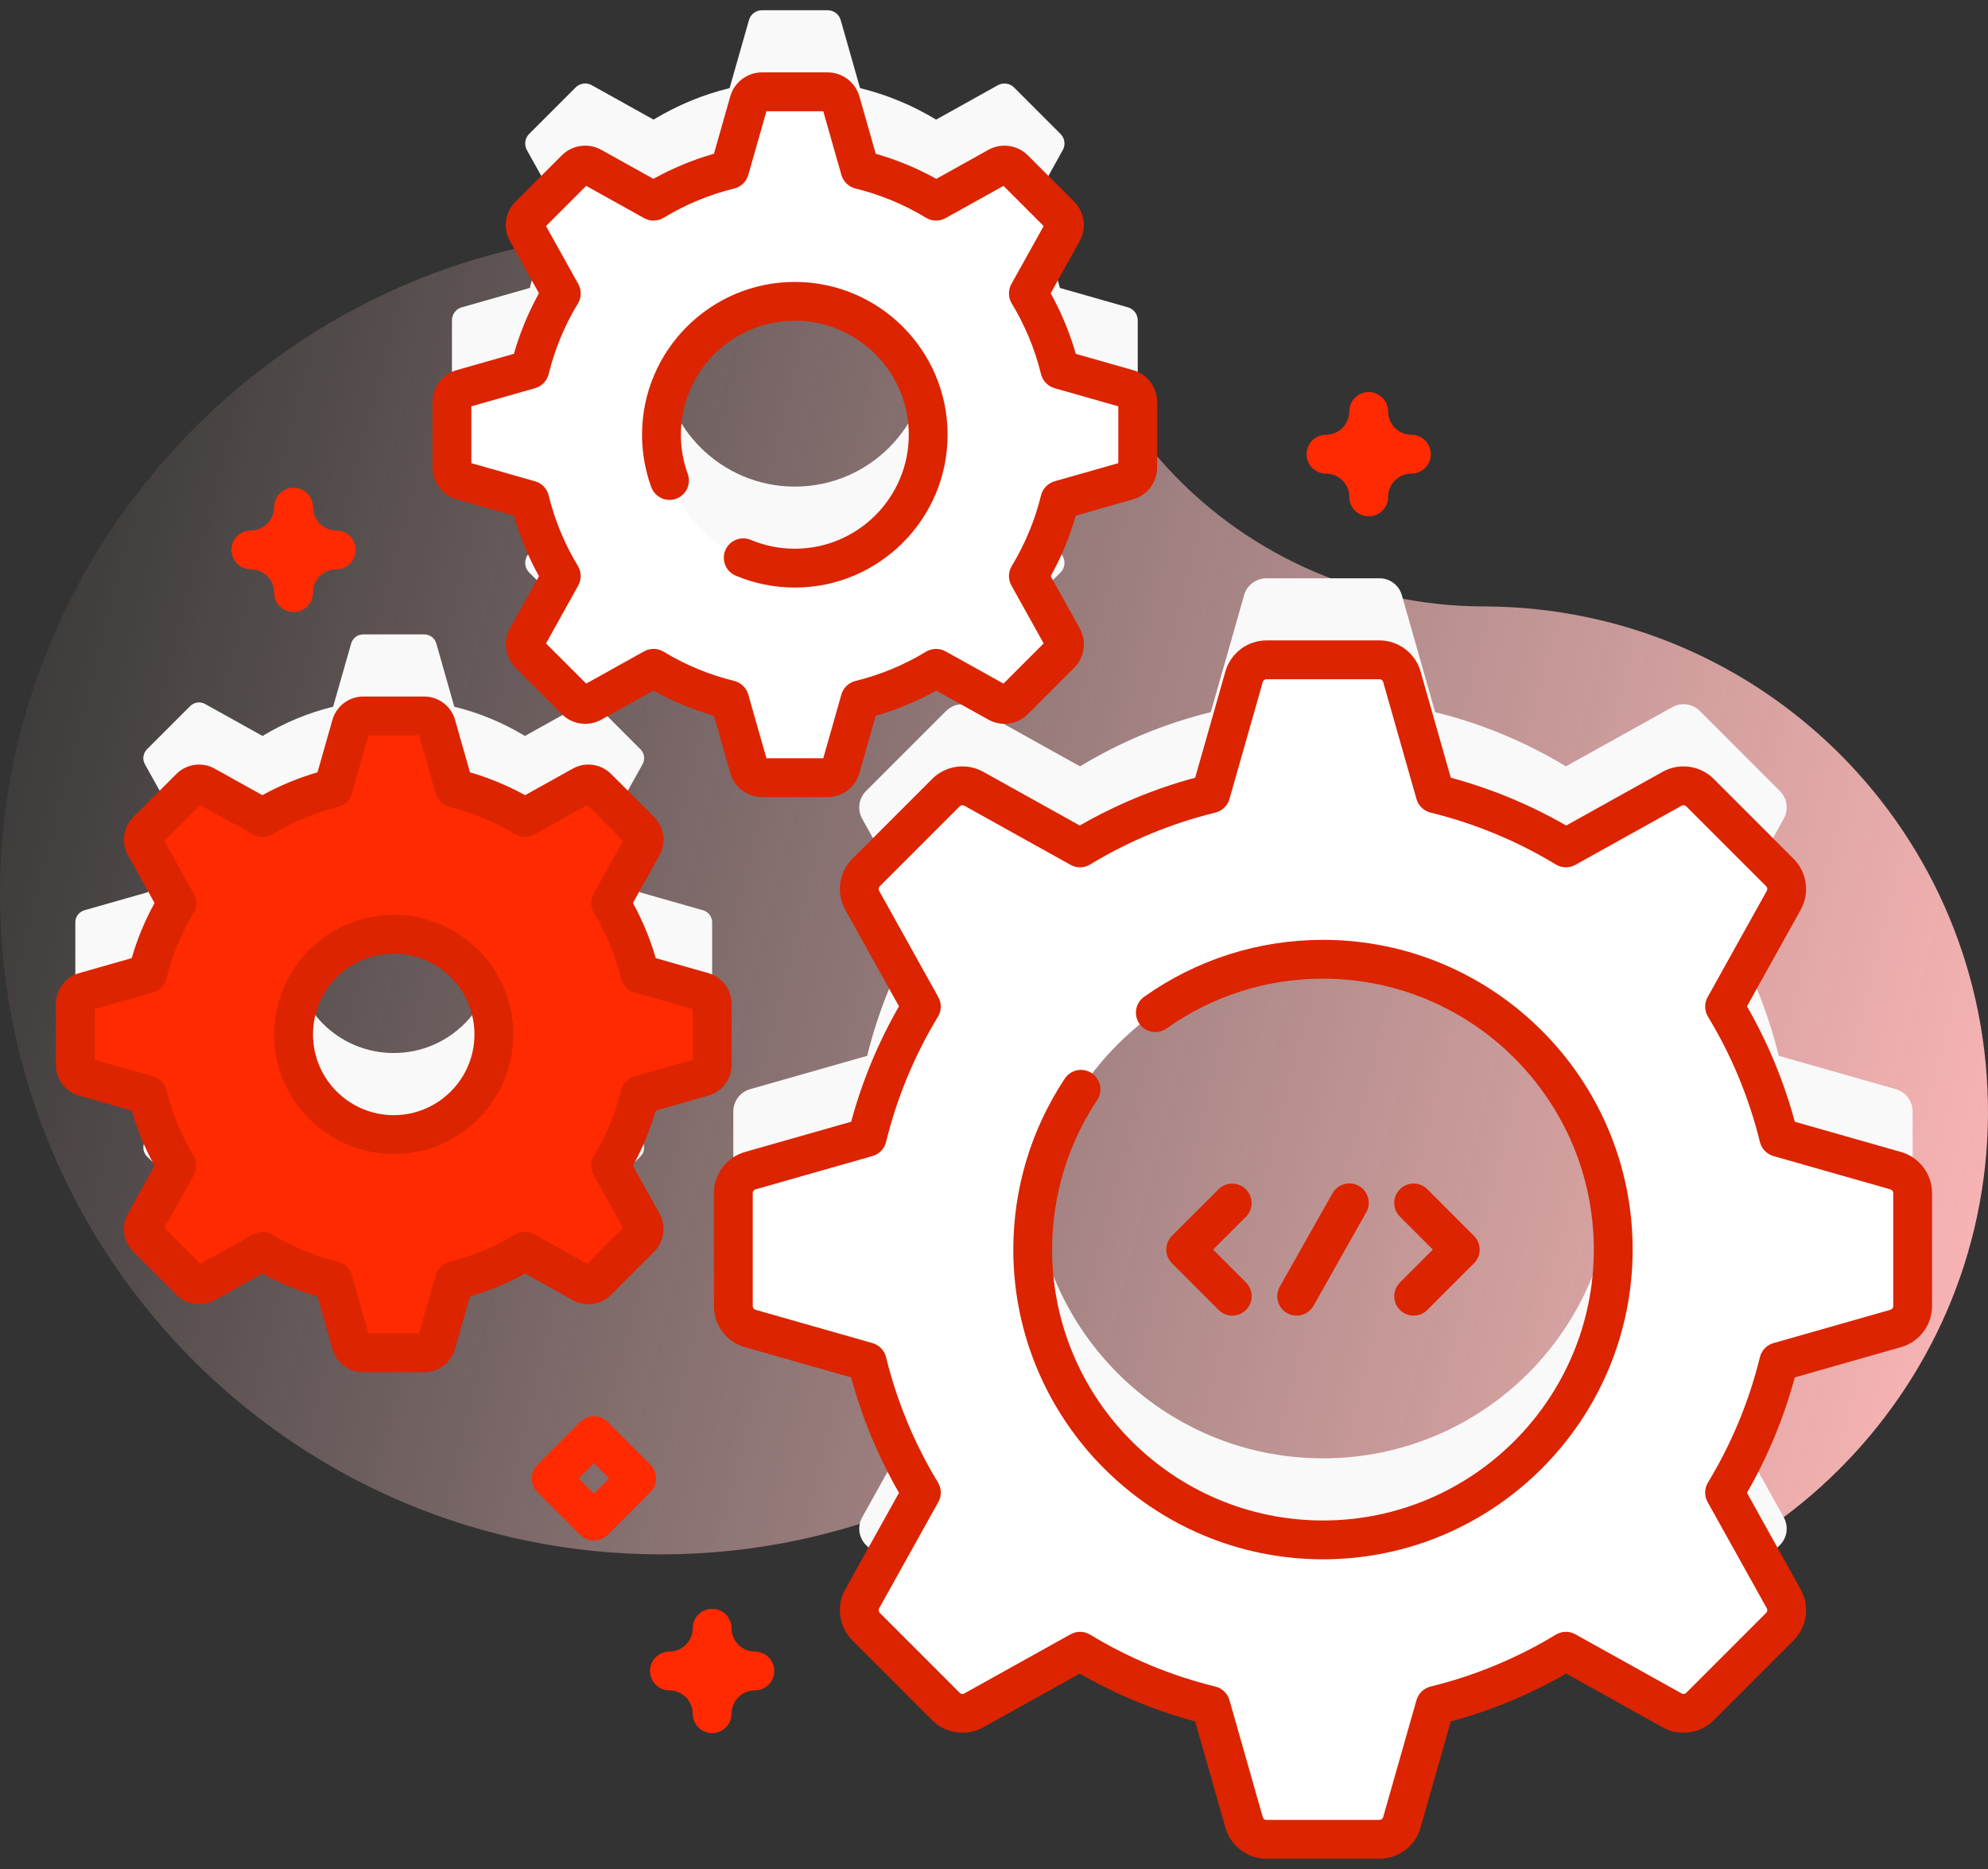
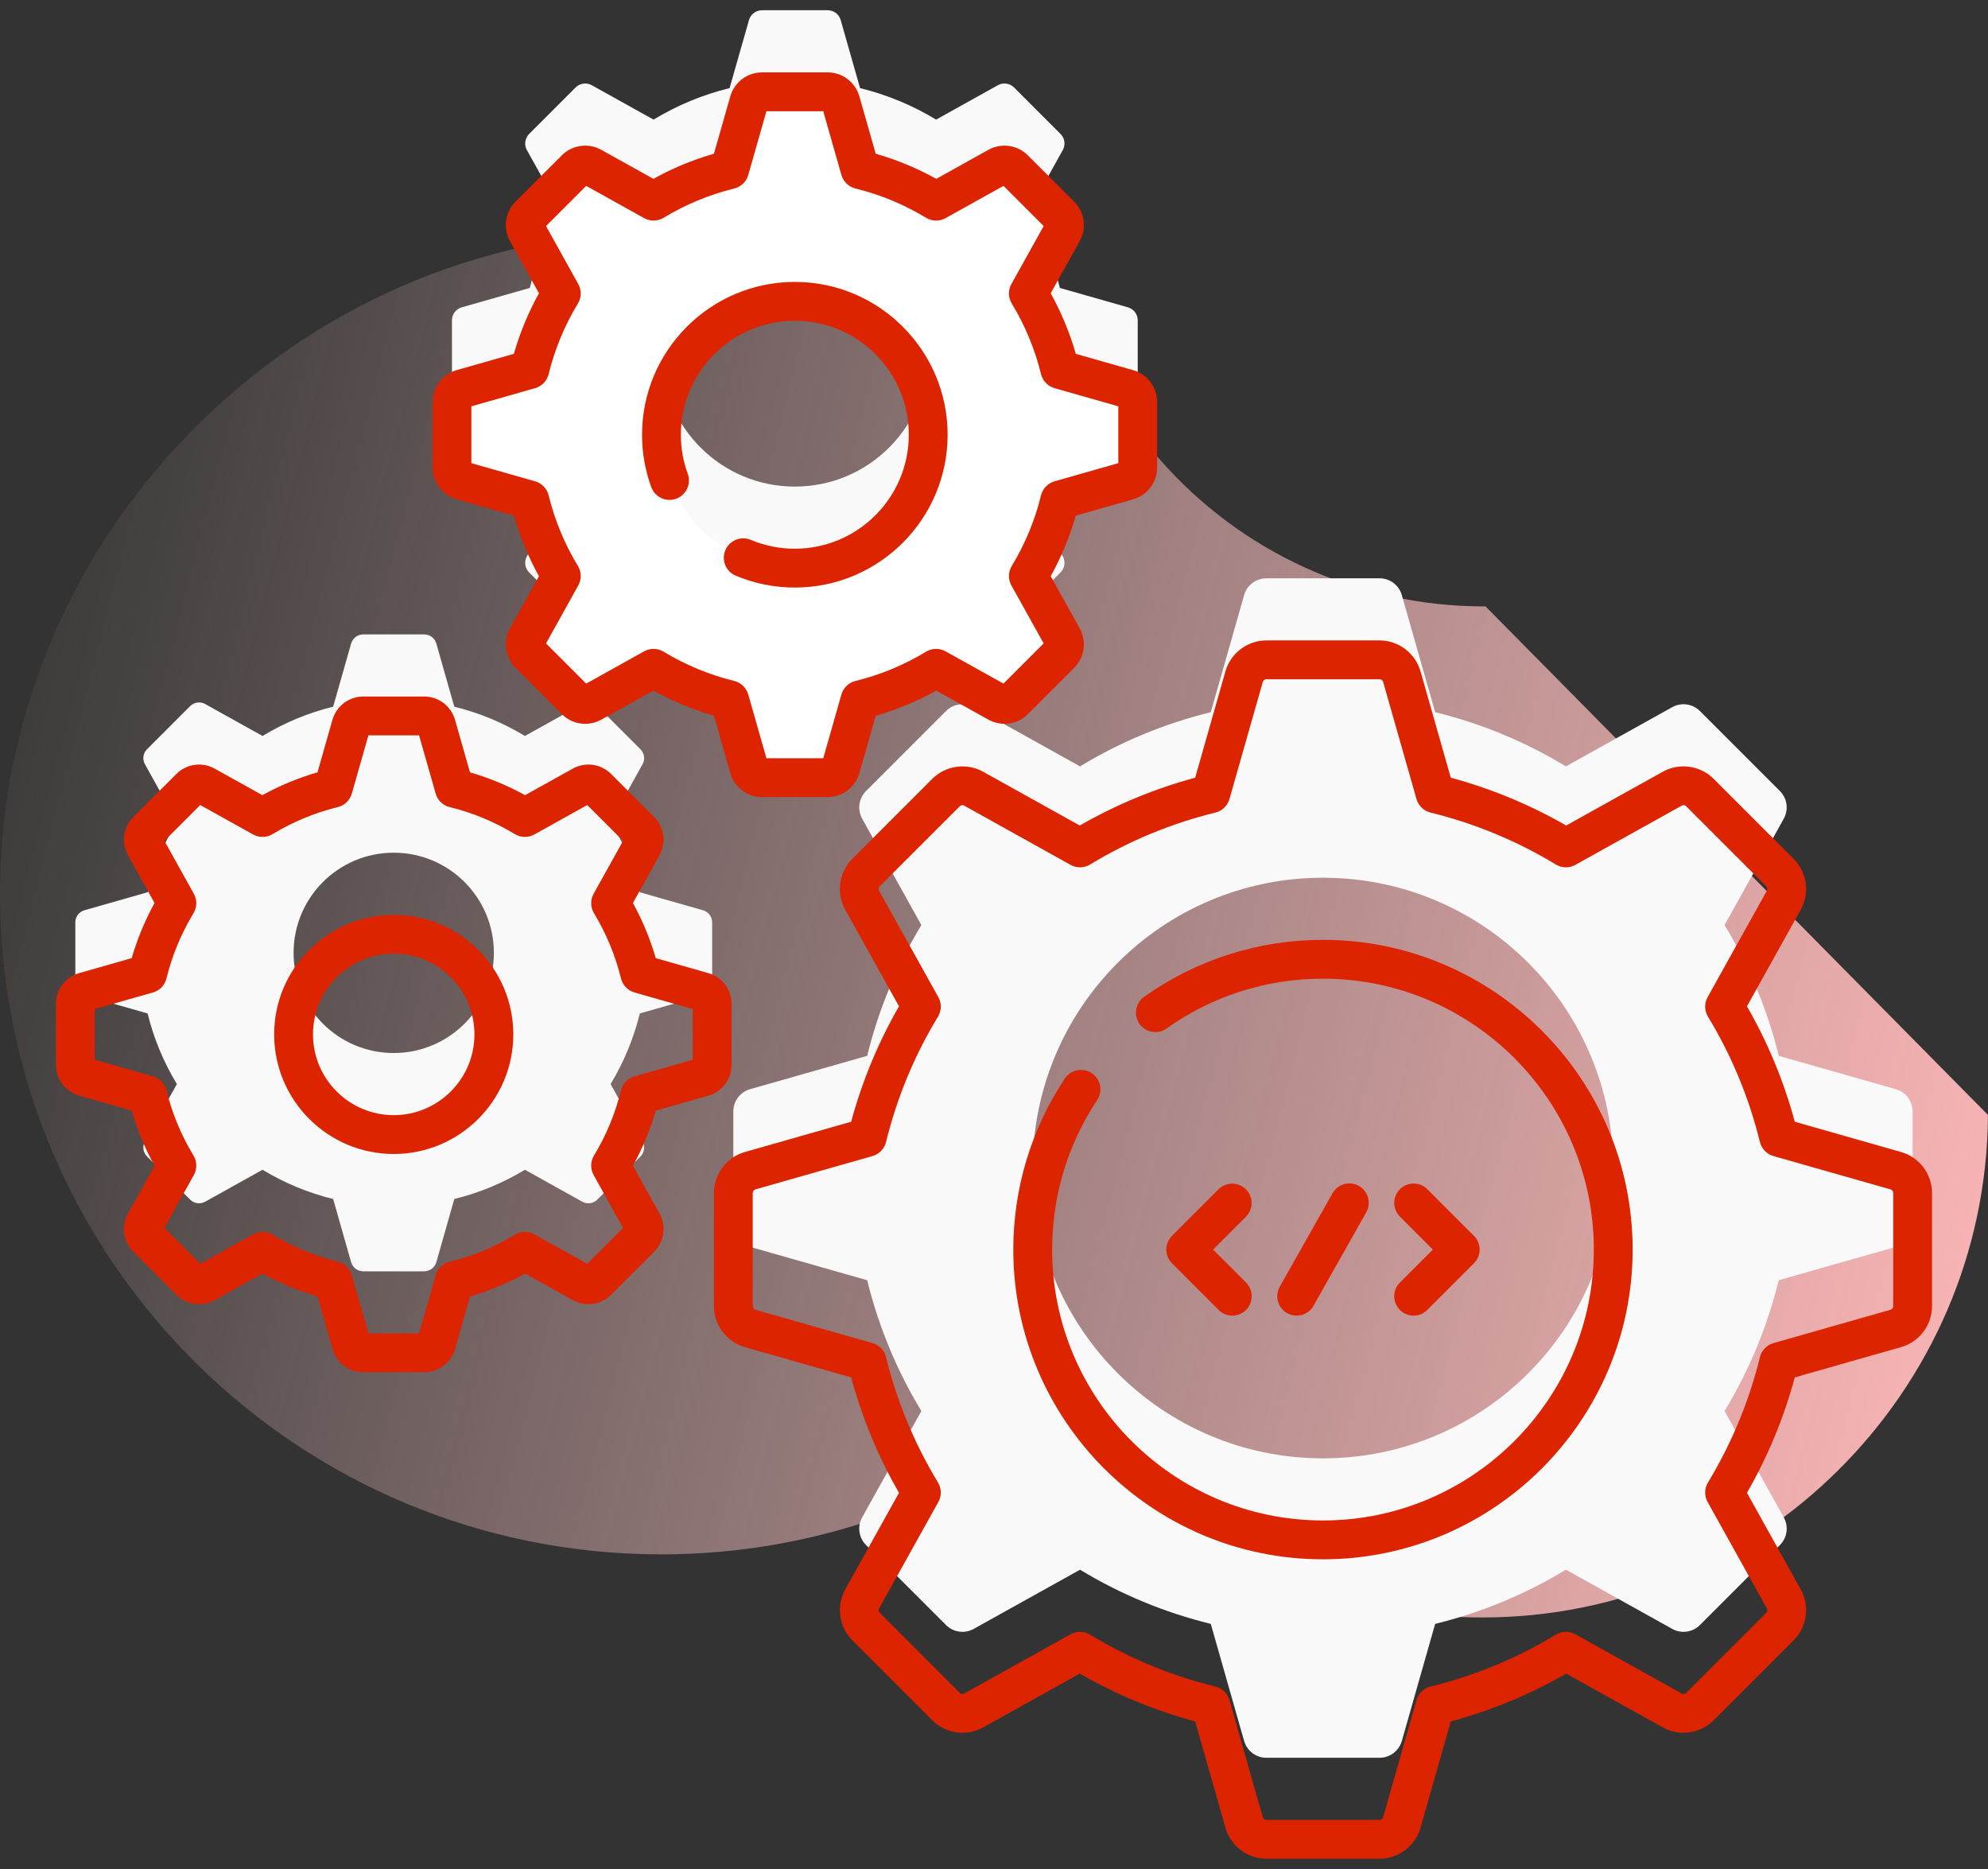
<svg xmlns="http://www.w3.org/2000/svg" width="100" height="94" viewBox="0 0 100 94" fill="none">
  <rect x="0" y="0" width="100" height="94" fill="#333333" stroke="none" />
-   <path d="M74.726 30.5L74.613 30.499C68.356 30.489 62.428 27.795 58.316 23.08C52.19 16.056 43.16 11.63 33.097 11.675C14.833 11.756 -0.235 27.101 0.001 45.363C0.236 63.525 15.031 78.175 33.248 78.175C38.393 78.175 43.265 77.006 47.613 74.919C51.362 73.119 55.829 73.594 59.13 76.122C63.4 79.392 68.737 81.339 74.53 81.349C88.472 81.372 99.917 70.017 99.998 56.075C100.079 42.004 88.778 30.582 74.726 30.5Z" fill="url(#paint0_linear_883_2690)" />
+   <path d="M74.726 30.5L74.613 30.499C68.356 30.489 62.428 27.795 58.316 23.08C52.19 16.056 43.16 11.63 33.097 11.675C14.833 11.756 -0.235 27.101 0.001 45.363C0.236 63.525 15.031 78.175 33.248 78.175C38.393 78.175 43.265 77.006 47.613 74.919C51.362 73.119 55.829 73.594 59.13 76.122C63.4 79.392 68.737 81.339 74.53 81.349C88.472 81.372 99.917 70.017 99.998 56.075Z" fill="url(#paint0_linear_883_2690)" />
  <path d="M95.361 54.779L89.475 53.102C88.906 50.784 87.987 48.566 86.749 46.525L89.727 41.176C89.85 40.954 89.898 40.698 89.863 40.447C89.828 40.196 89.712 39.963 89.533 39.784L85.509 35.761C85.33 35.581 85.097 35.466 84.846 35.43C84.595 35.395 84.339 35.443 84.118 35.566L78.768 38.544C76.727 37.306 74.509 36.387 72.191 35.818L70.515 29.932C70.445 29.688 70.298 29.473 70.096 29.32C69.893 29.167 69.646 29.084 69.392 29.085H63.703C63.45 29.084 63.203 29.167 63 29.32C62.797 29.473 62.65 29.688 62.581 29.932L60.905 35.818C58.586 36.387 56.368 37.306 54.328 38.544L48.978 35.566C48.756 35.443 48.501 35.395 48.249 35.43C47.998 35.466 47.766 35.581 47.586 35.761L43.563 39.784C43.384 39.963 43.268 40.196 43.233 40.447C43.198 40.698 43.245 40.954 43.368 41.176L46.346 46.525C45.108 48.566 44.189 50.784 43.621 53.102L37.734 54.779C37.49 54.848 37.275 54.995 37.122 55.198C36.969 55.4 36.887 55.647 36.887 55.901V61.59C36.887 61.844 36.969 62.091 37.122 62.293C37.275 62.496 37.49 62.643 37.734 62.712L43.621 64.388C44.189 66.707 45.108 68.925 46.346 70.966L43.368 76.315C43.245 76.537 43.198 76.793 43.233 77.044C43.268 77.295 43.384 77.528 43.563 77.707L47.586 81.73C47.766 81.909 47.998 82.025 48.249 82.06C48.501 82.096 48.756 82.048 48.978 81.925L54.328 78.947C56.368 80.185 58.586 81.104 60.905 81.672L62.581 87.559C62.65 87.803 62.797 88.018 63 88.171C63.203 88.324 63.45 88.406 63.703 88.406H69.392C69.646 88.406 69.893 88.324 70.096 88.171C70.298 88.018 70.445 87.803 70.515 87.559L72.191 81.672C74.509 81.104 76.727 80.185 78.768 78.947L84.118 81.925C84.339 82.048 84.595 82.096 84.846 82.06C85.097 82.025 85.33 81.909 85.509 81.73L89.533 77.707C89.712 77.528 89.828 77.295 89.863 77.044C89.898 76.793 89.85 76.537 89.727 76.315L86.749 70.966C87.987 68.925 88.906 66.707 89.475 64.388L95.361 62.712C95.605 62.643 95.82 62.496 95.973 62.293C96.126 62.091 96.209 61.844 96.209 61.59V55.901C96.209 55.647 96.126 55.4 95.973 55.198C95.82 54.995 95.605 54.848 95.361 54.779ZM66.548 73.346C58.485 73.346 51.947 66.809 51.947 58.745C51.947 50.682 58.484 44.145 66.548 44.145C74.611 44.145 81.148 50.682 81.148 58.745C81.148 66.809 74.611 73.346 66.548 73.346ZM35.364 45.781L32.185 44.876C31.878 43.624 31.382 42.427 30.714 41.325L32.322 38.436C32.388 38.316 32.414 38.178 32.395 38.043C32.376 37.907 32.313 37.781 32.217 37.684L30.044 35.512C29.947 35.415 29.822 35.353 29.686 35.334C29.55 35.315 29.413 35.34 29.293 35.407L26.404 37.015C25.302 36.347 24.104 35.85 22.852 35.543L21.948 32.365C21.91 32.233 21.831 32.117 21.721 32.034C21.612 31.952 21.478 31.907 21.341 31.907H18.269C18.132 31.907 17.999 31.952 17.89 32.034C17.78 32.117 17.701 32.233 17.663 32.365L16.758 35.543C15.506 35.85 14.309 36.347 13.206 37.015L10.318 35.407C10.198 35.34 10.06 35.315 9.924 35.334C9.789 35.353 9.663 35.415 9.566 35.512L7.394 37.684C7.297 37.781 7.235 37.907 7.216 38.043C7.197 38.178 7.222 38.316 7.289 38.436L8.897 41.325C8.228 42.427 7.732 43.624 7.425 44.876L4.246 45.781C4.115 45.819 3.999 45.898 3.916 46.008C3.834 46.117 3.789 46.25 3.789 46.388V49.459C3.789 49.741 3.976 49.988 4.246 50.065L7.425 50.971C7.732 52.222 8.228 53.42 8.897 54.522L7.289 57.411C7.222 57.531 7.197 57.669 7.216 57.804C7.235 57.94 7.297 58.065 7.394 58.162L9.566 60.335C9.663 60.431 9.789 60.494 9.924 60.513C10.06 60.532 10.198 60.506 10.318 60.44L13.206 58.832C14.309 59.5 15.506 59.996 16.758 60.303L17.663 63.482C17.701 63.614 17.78 63.73 17.89 63.812C17.999 63.895 18.132 63.94 18.269 63.94H21.341C21.478 63.94 21.612 63.895 21.721 63.812C21.83 63.73 21.91 63.614 21.948 63.482L22.852 60.303C24.104 59.996 25.302 59.5 26.404 58.832L29.293 60.44C29.413 60.506 29.55 60.532 29.686 60.513C29.822 60.494 29.947 60.431 30.044 60.335L32.217 58.162C32.313 58.065 32.376 57.94 32.395 57.804C32.414 57.669 32.388 57.531 32.322 57.411L30.714 54.522C31.382 53.42 31.878 52.222 32.185 50.971L35.364 50.065C35.496 50.028 35.612 49.949 35.694 49.839C35.777 49.73 35.822 49.596 35.822 49.459V46.388C35.822 46.25 35.777 46.117 35.694 46.008C35.612 45.898 35.496 45.819 35.364 45.781ZM19.805 52.961C17.023 52.961 14.768 50.706 14.768 47.923C14.768 45.141 17.023 42.886 19.805 42.886C22.587 42.886 24.843 45.141 24.843 47.923C24.843 50.705 22.587 52.961 19.805 52.961ZM56.737 15.457L53.314 14.482C52.983 13.134 52.449 11.844 51.729 10.657L53.461 7.546C53.532 7.418 53.56 7.269 53.539 7.123C53.519 6.977 53.451 6.841 53.347 6.737L51.008 4.398C50.903 4.294 50.768 4.226 50.622 4.206C50.476 4.185 50.327 4.213 50.198 4.284L47.088 6.016C45.901 5.296 44.611 4.762 43.263 4.431L42.288 1.008C42.248 0.866 42.162 0.741 42.044 0.652C41.927 0.564 41.783 0.516 41.636 0.516H38.328C38.18 0.516 38.036 0.564 37.919 0.652C37.801 0.741 37.715 0.866 37.675 1.008L36.7 4.431C35.352 4.762 34.062 5.296 32.875 6.016L29.765 4.284C29.636 4.213 29.487 4.185 29.341 4.206C29.195 4.226 29.06 4.293 28.955 4.398L26.616 6.737C26.512 6.842 26.445 6.977 26.424 7.123C26.404 7.269 26.431 7.418 26.503 7.547L28.235 10.657C27.515 11.844 26.98 13.134 26.65 14.482L23.227 15.457C23.085 15.497 22.96 15.583 22.871 15.701C22.782 15.818 22.734 15.962 22.734 16.11V19.418C22.734 19.565 22.782 19.709 22.871 19.826C22.96 19.944 23.085 20.03 23.227 20.07L26.65 21.045C26.98 22.393 27.515 23.683 28.235 24.87L26.503 27.98C26.431 28.109 26.404 28.258 26.424 28.404C26.445 28.55 26.512 28.686 26.616 28.79L28.956 31.129C29.06 31.233 29.195 31.301 29.341 31.321C29.487 31.342 29.636 31.314 29.765 31.243L32.876 29.511C34.062 30.231 35.352 30.765 36.7 31.096L37.675 34.519C37.715 34.661 37.801 34.786 37.919 34.874C38.037 34.963 38.18 35.011 38.328 35.011H41.636C41.783 35.011 41.927 34.963 42.045 34.874C42.163 34.786 42.248 34.661 42.288 34.519L43.263 31.096C44.611 30.765 45.901 30.231 47.088 29.511L50.199 31.243C50.328 31.314 50.476 31.342 50.622 31.321C50.768 31.301 50.904 31.233 51.008 31.129L53.347 28.79C53.452 28.686 53.519 28.55 53.539 28.404C53.56 28.258 53.532 28.109 53.461 27.98L51.729 24.87C52.449 23.683 52.983 22.393 53.314 21.045L56.737 20.07C56.879 20.03 57.004 19.944 57.093 19.826C57.181 19.709 57.23 19.565 57.23 19.418V16.109C57.23 15.962 57.181 15.818 57.093 15.7C57.004 15.583 56.879 15.497 56.737 15.457ZM39.982 24.473C36.277 24.473 33.273 21.469 33.273 17.764C33.273 14.058 36.277 11.054 39.982 11.054C43.687 11.054 46.691 14.058 46.691 17.764C46.691 21.469 43.687 24.473 39.982 24.473Z" fill="#F9F9F9" />
-   <path d="M95.361 58.88L89.475 57.204C88.906 54.886 87.987 52.668 86.749 50.627L89.727 45.278C89.85 45.056 89.898 44.8 89.862 44.549C89.827 44.298 89.712 44.065 89.532 43.886L85.509 39.862C85.33 39.683 85.097 39.568 84.846 39.532C84.595 39.497 84.339 39.545 84.117 39.668L78.768 42.646C76.727 41.408 74.509 40.489 72.191 39.92L70.514 34.034C70.445 33.79 70.298 33.575 70.095 33.422C69.893 33.269 69.646 33.186 69.392 33.187H63.703C63.449 33.186 63.202 33.269 63 33.422C62.797 33.575 62.65 33.79 62.581 34.034L60.904 39.92C58.586 40.489 56.368 41.408 54.327 42.646L48.978 39.668C48.756 39.545 48.5 39.497 48.249 39.532C47.998 39.568 47.765 39.683 47.586 39.862L43.563 43.886C43.384 44.065 43.268 44.298 43.233 44.549C43.197 44.8 43.245 45.056 43.368 45.278L46.346 50.627C45.108 52.668 44.189 54.886 43.62 57.204L37.734 58.88C37.49 58.95 37.275 59.097 37.122 59.3C36.969 59.502 36.887 59.749 36.887 60.003V65.692C36.887 65.946 36.969 66.192 37.122 66.395C37.275 66.598 37.49 66.745 37.734 66.814L43.62 68.49C44.189 70.809 45.108 73.027 46.346 75.068L43.368 80.417C43.245 80.639 43.197 80.895 43.233 81.146C43.268 81.397 43.384 81.63 43.563 81.809L47.586 85.832C47.765 86.011 47.998 86.127 48.249 86.162C48.5 86.198 48.756 86.15 48.978 86.027L54.327 83.049C56.368 84.287 58.586 85.206 60.904 85.774L62.581 91.661C62.65 91.905 62.797 92.12 63 92.273C63.202 92.426 63.449 92.508 63.703 92.508H69.392C69.646 92.508 69.893 92.426 70.095 92.273C70.298 92.12 70.445 91.905 70.514 91.661L72.191 85.774C74.509 85.206 76.727 84.287 78.768 83.049L84.117 86.027C84.339 86.15 84.595 86.198 84.846 86.162C85.097 86.127 85.33 86.011 85.509 85.832L89.532 81.809C89.712 81.63 89.827 81.397 89.862 81.146C89.898 80.895 89.85 80.639 89.727 80.417L86.749 75.068C87.987 73.027 88.906 70.809 89.475 68.49L95.361 66.814C95.605 66.745 95.82 66.598 95.973 66.395C96.126 66.192 96.209 65.946 96.208 65.692V60.003C96.209 59.749 96.126 59.502 95.973 59.3C95.82 59.097 95.605 58.95 95.361 58.88ZM66.547 77.448C58.484 77.448 51.947 70.91 51.947 62.847C51.947 54.784 58.484 48.246 66.547 48.246C74.611 48.246 81.148 54.784 81.148 62.847C81.148 70.91 74.611 77.448 66.547 77.448Z" fill="white" />
-   <path d="M35.364 49.883L32.185 48.978C31.878 47.726 31.382 46.528 30.714 45.426L32.322 42.538C32.388 42.418 32.414 42.28 32.395 42.144C32.376 42.009 32.313 41.883 32.217 41.786L30.044 39.614C29.947 39.517 29.822 39.454 29.686 39.435C29.55 39.416 29.413 39.442 29.293 39.508L26.404 41.117C25.302 40.448 24.104 39.952 22.852 39.645L21.948 36.466C21.91 36.334 21.831 36.218 21.721 36.136C21.612 36.053 21.478 36.009 21.341 36.009H18.269C18.132 36.009 17.999 36.053 17.89 36.136C17.78 36.218 17.701 36.334 17.663 36.466L16.758 39.645C15.506 39.952 14.309 40.448 13.206 41.117L10.318 39.508C10.198 39.442 10.06 39.416 9.924 39.435C9.789 39.454 9.663 39.517 9.566 39.614L7.394 41.786C7.297 41.883 7.235 42.009 7.216 42.144C7.197 42.28 7.222 42.418 7.289 42.538L8.897 45.426C8.228 46.528 7.732 47.726 7.425 48.978L4.246 49.883C4.115 49.92 3.999 50 3.916 50.109C3.834 50.218 3.789 50.352 3.789 50.489V53.561C3.789 53.842 3.976 54.09 4.246 54.167L7.425 55.072C7.732 56.324 8.228 57.521 8.897 58.623L7.289 61.512C7.222 61.632 7.197 61.77 7.216 61.906C7.235 62.041 7.297 62.167 7.394 62.264L9.566 64.436C9.663 64.533 9.789 64.595 9.924 64.614C10.06 64.633 10.198 64.608 10.318 64.541L13.206 62.933C14.309 63.602 15.506 64.098 16.758 64.405L17.663 67.583C17.701 67.715 17.78 67.831 17.89 67.914C17.999 67.996 18.132 68.041 18.269 68.041H21.341C21.478 68.041 21.612 67.996 21.721 67.914C21.83 67.831 21.91 67.715 21.948 67.583L22.852 64.405C24.104 64.098 25.302 63.602 26.404 62.933L29.293 64.541C29.413 64.608 29.55 64.633 29.686 64.614C29.822 64.595 29.947 64.533 30.044 64.436L32.217 62.264C32.313 62.167 32.376 62.041 32.395 61.906C32.414 61.77 32.388 61.632 32.322 61.512L30.714 58.623C31.382 57.521 31.878 56.324 32.185 55.072L35.364 54.167C35.496 54.129 35.612 54.05 35.694 53.941C35.777 53.831 35.822 53.698 35.822 53.561V50.489C35.822 50.352 35.777 50.218 35.694 50.109C35.612 50 35.496 49.92 35.364 49.883ZM19.805 57.063C17.023 57.063 14.768 54.807 14.768 52.025C14.768 49.243 17.023 46.987 19.805 46.987C22.587 46.987 24.843 49.243 24.843 52.025C24.843 54.807 22.587 57.063 19.805 57.063Z" fill="#FF2A00" />
  <path d="M56.735 19.558L53.312 18.583C52.981 17.235 52.447 15.946 51.727 14.759L53.459 11.648C53.531 11.519 53.558 11.37 53.538 11.224C53.517 11.078 53.45 10.943 53.346 10.839L51.006 8.499C50.902 8.395 50.767 8.328 50.62 8.307C50.474 8.287 50.326 8.314 50.197 8.386L47.086 10.118C45.899 9.398 44.61 8.863 43.261 8.533L42.287 5.11C42.246 4.968 42.161 4.843 42.043 4.754C41.925 4.665 41.782 4.617 41.634 4.617H38.326C38.178 4.617 38.035 4.665 37.917 4.754C37.799 4.843 37.714 4.968 37.673 5.11L36.698 8.533C35.35 8.863 34.061 9.398 32.874 10.118L29.763 8.386C29.634 8.314 29.485 8.287 29.34 8.307C29.194 8.328 29.058 8.395 28.954 8.499L26.614 10.839C26.51 10.943 26.443 11.079 26.423 11.225C26.402 11.371 26.43 11.519 26.501 11.648L28.233 14.759C27.513 15.946 26.979 17.235 26.648 18.584L23.225 19.558C23.083 19.599 22.958 19.684 22.869 19.802C22.78 19.92 22.732 20.064 22.732 20.211V23.519C22.732 23.667 22.78 23.81 22.869 23.928C22.958 24.046 23.083 24.131 23.225 24.172L26.648 25.147C26.979 26.495 27.513 27.785 28.233 28.971L26.501 32.082C26.43 32.211 26.402 32.36 26.422 32.506C26.443 32.652 26.51 32.787 26.614 32.891L28.954 35.231C29.058 35.335 29.194 35.402 29.34 35.423C29.486 35.443 29.634 35.416 29.763 35.344L32.874 33.612C34.061 34.332 35.35 34.867 36.699 35.197L37.673 38.62C37.714 38.762 37.799 38.887 37.917 38.976C38.035 39.065 38.179 39.113 38.326 39.113H41.634C41.782 39.113 41.925 39.065 42.043 38.976C42.161 38.887 42.246 38.762 42.287 38.62L43.262 35.197C44.61 34.867 45.9 34.332 47.086 33.612L50.197 35.344C50.326 35.416 50.475 35.443 50.621 35.423C50.767 35.402 50.902 35.335 51.006 35.231L53.346 32.891C53.45 32.787 53.517 32.652 53.538 32.506C53.558 32.36 53.531 32.211 53.459 32.082L51.727 28.971C52.447 27.785 52.982 26.495 53.312 25.147L56.735 24.172C56.877 24.131 57.002 24.046 57.091 23.928C57.18 23.81 57.228 23.667 57.228 23.519V20.211C57.228 20.064 57.18 19.92 57.091 19.802C57.002 19.684 56.877 19.599 56.735 19.558ZM39.98 28.574C36.275 28.574 33.271 25.57 33.271 21.865C33.271 18.16 36.275 15.156 39.98 15.156C43.685 15.156 46.689 18.16 46.689 21.865C46.689 25.57 43.685 28.574 39.98 28.574Z" fill="white" />
  <path d="M69.392 93.484H63.704C62.751 93.484 61.903 92.844 61.642 91.927L60.119 86.579C58.088 86.031 56.137 85.222 54.314 84.173L49.453 86.879C48.62 87.342 47.569 87.195 46.896 86.522L42.873 82.499C42.2 81.826 42.053 80.775 42.515 79.942L45.221 75.081C44.172 73.258 43.364 71.306 42.815 69.276L37.467 67.752C36.551 67.492 35.911 66.644 35.911 65.691V60.002C35.911 59.049 36.551 58.201 37.467 57.94L42.815 56.417C43.364 54.387 44.172 52.435 45.221 50.612L42.515 45.752C42.053 44.918 42.2 43.867 42.873 43.194L46.896 39.171C47.569 38.498 48.62 38.351 49.452 38.813L54.314 41.519C56.137 40.471 58.088 39.662 60.119 39.114L61.642 33.765C61.903 32.849 62.751 32.209 63.704 32.209H69.393C70.345 32.209 71.193 32.849 71.454 33.765L72.977 39.114C75.008 39.662 76.959 40.471 78.783 41.519L83.643 38.813C84.476 38.351 85.528 38.498 86.2 39.171L90.223 43.194C90.896 43.867 91.043 44.918 90.582 45.751L87.875 50.612C88.924 52.435 89.733 54.386 90.281 56.417L95.629 57.94H95.629C96.545 58.201 97.185 59.049 97.185 60.002V65.691C97.185 66.644 96.546 67.492 95.629 67.752L90.281 69.276C89.732 71.306 88.924 73.258 87.875 75.081L90.581 79.941C91.044 80.774 90.896 81.826 90.223 82.499L86.2 86.522C85.527 87.195 84.476 87.342 83.644 86.88L78.783 84.173C76.959 85.222 75.008 86.031 72.977 86.579L71.454 91.927C71.193 92.844 70.345 93.484 69.392 93.484ZM54.328 82.071C54.503 82.071 54.679 82.118 54.834 82.213C56.79 83.4 58.916 84.28 61.138 84.825C61.305 84.866 61.458 84.951 61.583 85.07C61.707 85.19 61.797 85.34 61.844 85.506L63.52 91.393C63.544 91.475 63.618 91.531 63.703 91.531H69.392C69.434 91.531 69.474 91.517 69.507 91.493C69.54 91.468 69.564 91.432 69.576 91.392L71.252 85.506C71.299 85.34 71.389 85.19 71.513 85.07C71.637 84.951 71.791 84.866 71.958 84.825C74.18 84.28 76.306 83.4 78.262 82.213C78.409 82.123 78.578 82.075 78.75 82.071C78.922 82.068 79.093 82.111 79.243 82.195L84.593 85.173C84.629 85.193 84.67 85.2 84.711 85.194C84.752 85.189 84.79 85.17 84.819 85.141L88.842 81.118C88.871 81.088 88.89 81.05 88.896 81.009C88.902 80.968 88.894 80.927 88.874 80.89L85.896 75.542C85.812 75.391 85.77 75.221 85.773 75.049C85.776 74.876 85.825 74.708 85.914 74.56C87.101 72.605 87.982 70.479 88.527 68.257C88.568 68.09 88.652 67.936 88.772 67.812C88.891 67.688 89.042 67.598 89.208 67.551L95.094 65.874C95.134 65.863 95.169 65.839 95.194 65.806C95.219 65.773 95.233 65.733 95.232 65.691V60.002C95.233 59.961 95.219 59.92 95.194 59.887C95.169 59.854 95.134 59.83 95.094 59.819L89.208 58.143C89.042 58.095 88.891 58.005 88.772 57.881C88.652 57.757 88.568 57.603 88.527 57.436C87.982 55.214 87.101 53.088 85.914 51.133C85.825 50.985 85.776 50.817 85.773 50.644C85.77 50.472 85.812 50.302 85.896 50.151L88.874 44.802C88.894 44.766 88.902 44.724 88.896 44.683C88.89 44.642 88.871 44.605 88.842 44.575L84.819 40.552C84.79 40.523 84.752 40.504 84.711 40.498C84.67 40.493 84.628 40.501 84.592 40.521L79.243 43.498C79.093 43.582 78.922 43.625 78.75 43.622C78.578 43.618 78.409 43.569 78.262 43.48C76.306 42.293 74.18 41.413 71.958 40.868C71.791 40.827 71.638 40.742 71.513 40.622C71.389 40.503 71.299 40.352 71.252 40.187L69.576 34.3C69.565 34.26 69.54 34.225 69.507 34.2C69.474 34.175 69.434 34.162 69.392 34.162H63.704C63.662 34.162 63.622 34.175 63.589 34.2C63.556 34.225 63.532 34.26 63.52 34.3L61.844 40.187C61.797 40.352 61.707 40.503 61.583 40.622C61.459 40.742 61.305 40.827 61.138 40.868C58.916 41.412 56.79 42.293 54.834 43.48C54.687 43.569 54.519 43.618 54.346 43.622C54.174 43.625 54.004 43.582 53.853 43.498L48.503 40.52C48.467 40.5 48.426 40.493 48.385 40.498C48.344 40.504 48.306 40.523 48.277 40.552L44.254 44.575C44.225 44.605 44.206 44.643 44.2 44.684C44.195 44.725 44.202 44.767 44.222 44.803L47.2 50.151C47.284 50.302 47.327 50.472 47.323 50.644C47.32 50.817 47.271 50.985 47.182 51.133C45.995 53.088 45.114 55.214 44.57 57.436C44.529 57.603 44.444 57.757 44.324 57.881C44.205 58.005 44.054 58.095 43.889 58.143L38.002 59.819C37.962 59.83 37.927 59.854 37.902 59.887C37.877 59.92 37.864 59.961 37.864 60.002V65.691C37.864 65.777 37.919 65.851 38.002 65.874L43.889 67.55C44.055 67.598 44.205 67.688 44.325 67.812C44.444 67.936 44.529 68.09 44.57 68.257C45.114 70.479 45.995 72.604 47.182 74.56C47.272 74.708 47.32 74.876 47.324 75.048C47.327 75.221 47.284 75.391 47.2 75.542L44.222 80.891C44.202 80.927 44.195 80.969 44.2 81.01C44.206 81.05 44.225 81.088 44.254 81.117L48.277 85.141C48.307 85.17 48.345 85.189 48.386 85.194C48.427 85.2 48.468 85.192 48.505 85.172L53.853 82.194C53.998 82.114 54.162 82.071 54.328 82.071ZM66.548 78.424C57.959 78.424 50.971 71.436 50.971 62.846C50.971 59.774 51.867 56.8 53.562 54.246C53.705 54.03 53.928 53.88 54.182 53.828C54.436 53.777 54.7 53.829 54.915 53.972C55.131 54.115 55.281 54.338 55.333 54.592C55.384 54.846 55.332 55.11 55.189 55.326C53.707 57.559 52.924 60.16 52.924 62.846C52.924 70.359 59.035 76.471 66.548 76.471C74.06 76.471 80.172 70.359 80.172 62.846C80.172 55.334 74.06 49.222 66.548 49.222C63.712 49.222 60.992 50.089 58.68 51.727C58.576 51.802 58.457 51.855 58.332 51.883C58.207 51.911 58.078 51.915 57.952 51.894C57.825 51.872 57.704 51.826 57.596 51.758C57.487 51.689 57.393 51.6 57.319 51.496C57.245 51.391 57.192 51.273 57.163 51.148C57.135 51.023 57.131 50.893 57.153 50.767C57.174 50.641 57.22 50.52 57.289 50.411C57.357 50.302 57.446 50.208 57.551 50.134C60.194 48.26 63.306 47.269 66.548 47.269C75.137 47.269 82.125 54.257 82.125 62.846C82.125 71.436 75.137 78.424 66.548 78.424ZM21.341 69.017H18.27C17.92 69.016 17.581 68.902 17.302 68.691C17.024 68.481 16.821 68.186 16.724 67.85L15.97 65.204C15.007 64.924 14.077 64.539 13.198 64.055L10.793 65.394C10.168 65.741 9.38 65.63 8.876 65.126L6.703 62.953C6.199 62.449 6.088 61.661 6.435 61.037L7.774 58.632C7.29 57.753 6.905 56.823 6.625 55.859L3.979 55.105C3.644 55.009 3.349 54.806 3.138 54.527C2.928 54.248 2.814 53.909 2.812 53.56V50.488C2.814 50.139 2.928 49.8 3.138 49.521C3.349 49.242 3.644 49.039 3.979 48.943L6.625 48.189C6.905 47.225 7.29 46.295 7.774 45.416L6.436 43.011C6.089 42.387 6.199 41.599 6.704 41.094L8.876 38.922C9.124 38.676 9.444 38.517 9.79 38.469C10.135 38.42 10.487 38.485 10.792 38.654L13.198 39.993C14.077 39.509 15.007 39.123 15.971 38.844L16.724 36.198C16.821 35.862 17.024 35.567 17.302 35.357C17.581 35.146 17.921 35.032 18.27 35.031H21.342C21.691 35.032 22.03 35.146 22.309 35.357C22.588 35.567 22.791 35.862 22.887 36.198L23.641 38.844C24.604 39.123 25.534 39.509 26.413 39.993L28.818 38.654C29.443 38.307 30.231 38.417 30.735 38.922L32.908 41.094C33.412 41.598 33.523 42.386 33.176 43.01L31.837 45.416C32.321 46.295 32.706 47.225 32.986 48.189L35.632 48.942C35.968 49.039 36.263 49.242 36.473 49.52C36.683 49.799 36.798 50.139 36.799 50.488V53.56C36.798 53.909 36.683 54.248 36.473 54.527C36.263 54.805 35.968 55.008 35.632 55.105L32.986 55.859C32.706 56.822 32.321 57.752 31.837 58.631L33.176 61.036C33.523 61.661 33.412 62.449 32.907 62.953L30.735 65.126C30.231 65.63 29.443 65.74 28.819 65.394L26.413 64.055C25.534 64.539 24.604 64.924 23.641 65.204L22.887 67.85C22.79 68.185 22.587 68.481 22.309 68.691C22.03 68.901 21.691 69.016 21.341 69.017ZM18.531 67.064H21.08L21.914 64.137C21.961 63.971 22.051 63.821 22.175 63.701C22.299 63.582 22.453 63.497 22.62 63.456C23.776 63.173 24.881 62.715 25.898 62.097C26.045 62.008 26.214 61.959 26.386 61.956C26.558 61.953 26.729 61.995 26.879 62.079L29.539 63.56L31.341 61.757L29.861 59.098C29.777 58.947 29.734 58.777 29.738 58.605C29.741 58.432 29.79 58.264 29.879 58.116C30.496 57.099 30.954 55.994 31.237 54.839C31.278 54.671 31.363 54.518 31.483 54.394C31.602 54.27 31.753 54.179 31.918 54.132L34.845 53.299V50.75L31.918 49.916C31.753 49.869 31.602 49.779 31.483 49.654C31.363 49.531 31.278 49.377 31.237 49.21C30.954 48.054 30.496 46.949 29.879 45.932C29.79 45.784 29.741 45.616 29.738 45.444C29.734 45.271 29.777 45.101 29.861 44.95L31.341 42.291L29.539 40.488L26.879 41.969C26.729 42.053 26.558 42.095 26.386 42.092C26.214 42.089 26.045 42.04 25.898 41.951C24.881 41.334 23.776 40.876 22.62 40.592C22.453 40.551 22.299 40.467 22.175 40.347C22.051 40.227 21.961 40.077 21.914 39.911L21.08 36.984H18.531L17.698 39.911C17.65 40.077 17.56 40.227 17.436 40.347C17.312 40.467 17.158 40.551 16.991 40.592C15.836 40.876 14.73 41.334 13.713 41.951C13.566 42.04 13.397 42.089 13.225 42.092C13.053 42.095 12.883 42.053 12.732 41.969L10.072 40.488L8.27 42.291L9.75 44.95C9.834 45.101 9.877 45.271 9.873 45.444C9.87 45.616 9.821 45.784 9.732 45.932C9.115 46.949 8.657 48.054 8.374 49.21C8.333 49.377 8.248 49.531 8.128 49.655C8.009 49.779 7.858 49.869 7.693 49.916L4.766 50.75V53.299L7.693 54.132C7.858 54.179 8.009 54.27 8.128 54.394C8.248 54.518 8.333 54.671 8.374 54.839C8.657 55.994 9.115 57.099 9.732 58.116C9.821 58.264 9.87 58.432 9.873 58.605C9.877 58.777 9.834 58.947 9.75 59.098L8.27 61.757L10.072 63.56L12.732 62.079C12.882 61.995 13.052 61.953 13.225 61.956C13.397 61.959 13.566 62.008 13.713 62.097C14.73 62.715 15.835 63.173 16.991 63.456C17.158 63.497 17.312 63.582 17.436 63.701C17.56 63.821 17.65 63.971 17.697 64.137L18.531 67.064Z" fill="#DC2400" />
  <path d="M19.805 58.039C16.489 58.039 13.791 55.341 13.791 52.025C13.791 48.708 16.489 46.011 19.805 46.011C23.122 46.011 25.82 48.708 25.82 52.025C25.82 55.341 23.122 58.039 19.805 58.039ZM19.805 47.964C17.566 47.964 15.744 49.785 15.744 52.025C15.744 54.264 17.566 56.086 19.805 56.086C22.044 56.086 23.866 54.264 23.866 52.025C23.866 49.785 22.044 47.964 19.805 47.964ZM41.636 40.089H38.328C37.968 40.088 37.618 39.97 37.331 39.754C37.044 39.537 36.835 39.233 36.736 38.887L35.913 35.998C34.853 35.693 33.831 35.27 32.866 34.735L30.24 36.197C29.596 36.554 28.785 36.44 28.265 35.921L25.926 33.581C25.406 33.062 25.292 32.25 25.649 31.608L27.111 28.98C26.577 28.016 26.153 26.994 25.849 25.934L22.959 25.111C22.614 25.011 22.31 24.802 22.093 24.515C21.876 24.228 21.759 23.878 21.757 23.519V20.211C21.759 19.851 21.876 19.502 22.093 19.215C22.31 18.927 22.614 18.718 22.959 18.619L25.849 17.796C26.153 16.736 26.577 15.714 27.111 14.749L25.65 12.123C25.292 11.479 25.406 10.668 25.926 10.148L28.265 7.809C28.785 7.289 29.596 7.176 30.239 7.532L32.866 8.995C33.831 8.46 34.853 8.036 35.913 7.732L36.736 4.842C36.835 4.497 37.044 4.193 37.331 3.976C37.618 3.759 37.968 3.642 38.328 3.641H41.636C41.995 3.642 42.345 3.759 42.632 3.976C42.919 4.193 43.128 4.497 43.227 4.842L44.05 7.732C45.111 8.036 46.133 8.46 47.097 8.995L49.723 7.533C50.367 7.176 51.179 7.289 51.698 7.809L54.038 10.148C54.557 10.668 54.671 11.479 54.314 12.122L52.852 14.749C53.386 15.714 53.81 16.736 54.114 17.796L57.004 18.619C57.35 18.718 57.654 18.927 57.87 19.215C58.087 19.502 58.205 19.851 58.206 20.211V23.519C58.205 23.878 58.087 24.228 57.87 24.515C57.654 24.802 57.35 25.011 57.004 25.111L54.114 25.934C53.81 26.994 53.386 28.016 52.852 28.98L54.314 31.606C54.671 32.25 54.557 33.062 54.038 33.581L51.698 35.921C51.179 36.44 50.367 36.554 49.724 36.197L47.097 34.735C46.133 35.27 45.111 35.693 44.05 35.998L43.227 38.887C43.128 39.233 42.919 39.537 42.632 39.754C42.345 39.97 41.995 40.088 41.636 40.089ZM38.553 38.136H41.411L42.324 34.929C42.371 34.764 42.462 34.613 42.586 34.494C42.71 34.374 42.863 34.289 43.031 34.248C44.282 33.942 45.48 33.445 46.581 32.777C46.729 32.688 46.897 32.639 47.07 32.635C47.242 32.632 47.412 32.675 47.563 32.759L50.477 34.381L52.498 32.36L50.875 29.446C50.791 29.295 50.749 29.125 50.752 28.953C50.755 28.78 50.804 28.612 50.894 28.465C51.562 27.363 52.058 26.166 52.365 24.914C52.406 24.747 52.491 24.593 52.611 24.469C52.73 24.345 52.88 24.255 53.046 24.207L56.253 23.294V20.436L53.046 19.523C52.88 19.476 52.73 19.385 52.611 19.261C52.491 19.137 52.406 18.983 52.365 18.816C52.058 17.564 51.562 16.367 50.894 15.265C50.804 15.118 50.755 14.949 50.752 14.777C50.749 14.605 50.791 14.434 50.875 14.284L52.498 11.37L50.477 9.349L47.563 10.971C47.412 11.055 47.242 11.098 47.07 11.094C46.897 11.091 46.729 11.042 46.581 10.953C45.48 10.284 44.282 9.788 43.031 9.481C42.863 9.44 42.71 9.356 42.586 9.236C42.462 9.116 42.371 8.966 42.324 8.8L41.411 5.594H38.553L37.639 8.8C37.592 8.966 37.502 9.116 37.378 9.236C37.254 9.356 37.1 9.44 36.933 9.481C35.681 9.788 34.484 10.284 33.382 10.953C33.235 11.042 33.066 11.091 32.894 11.094C32.721 11.097 32.551 11.055 32.401 10.971L29.487 9.349L27.466 11.37L29.088 14.284C29.172 14.434 29.214 14.604 29.211 14.777C29.208 14.949 29.159 15.118 29.07 15.265C28.401 16.367 27.905 17.564 27.598 18.816C27.557 18.983 27.473 19.137 27.353 19.261C27.233 19.385 27.083 19.475 26.917 19.523L23.711 20.436V23.294L26.917 24.207C27.083 24.254 27.233 24.345 27.353 24.469C27.473 24.593 27.557 24.746 27.598 24.914C27.905 26.165 28.401 27.363 29.07 28.465C29.159 28.612 29.208 28.78 29.211 28.953C29.214 29.125 29.172 29.295 29.088 29.446L27.466 32.36L29.487 34.381L32.401 32.758C32.551 32.675 32.721 32.632 32.894 32.635C33.066 32.639 33.235 32.687 33.382 32.777C34.484 33.445 35.681 33.941 36.933 34.248C37.1 34.289 37.254 34.374 37.378 34.494C37.502 34.613 37.592 34.764 37.639 34.929L38.553 38.136ZM39.982 29.551C38.96 29.552 37.949 29.349 37.008 28.953C36.769 28.853 36.58 28.662 36.482 28.422C36.384 28.182 36.385 27.913 36.485 27.675C36.586 27.436 36.777 27.247 37.016 27.149C37.256 27.051 37.525 27.052 37.764 27.152C38.466 27.447 39.22 27.599 39.982 27.597C43.143 27.597 45.714 25.026 45.714 21.865C45.714 18.704 43.143 16.132 39.982 16.132C36.821 16.132 34.249 18.704 34.249 21.865C34.249 22.541 34.365 23.202 34.595 23.831C34.639 23.951 34.659 24.079 34.653 24.207C34.648 24.335 34.617 24.461 34.563 24.577C34.509 24.694 34.433 24.798 34.338 24.885C34.244 24.972 34.133 25.039 34.013 25.083C33.892 25.127 33.764 25.147 33.636 25.142C33.508 25.136 33.382 25.105 33.266 25.051C33.15 24.997 33.045 24.921 32.958 24.826C32.872 24.732 32.804 24.621 32.76 24.501C32.452 23.656 32.295 22.764 32.296 21.865C32.296 17.627 35.744 14.179 39.981 14.179C44.219 14.179 47.667 17.627 47.667 21.865C47.667 26.102 44.219 29.551 39.982 29.551ZM61.989 66.169C61.86 66.169 61.734 66.144 61.615 66.095C61.497 66.046 61.389 65.974 61.299 65.883L58.952 63.536C58.862 63.446 58.79 63.338 58.741 63.22C58.692 63.102 58.666 62.975 58.666 62.847C58.666 62.719 58.692 62.592 58.741 62.474C58.79 62.355 58.862 62.248 58.952 62.157L61.299 59.81C61.482 59.63 61.73 59.53 61.987 59.531C62.244 59.532 62.49 59.635 62.672 59.816C62.854 59.998 62.956 60.245 62.958 60.502C62.959 60.759 62.858 61.006 62.678 61.19L61.02 62.847L62.678 64.504C62.814 64.641 62.907 64.814 62.945 65.004C62.983 65.193 62.963 65.389 62.889 65.567C62.816 65.745 62.691 65.897 62.53 66.004C62.37 66.112 62.181 66.169 61.989 66.169ZM71.107 66.169C70.914 66.169 70.726 66.112 70.565 66.005C70.405 65.897 70.28 65.745 70.206 65.567C70.132 65.389 70.113 65.193 70.15 65.004C70.188 64.814 70.281 64.641 70.418 64.504L72.075 62.847L70.418 61.19C70.327 61.099 70.255 60.992 70.206 60.873C70.157 60.755 70.132 60.628 70.132 60.5C70.132 60.372 70.157 60.245 70.206 60.127C70.255 60.009 70.327 59.901 70.418 59.811C70.508 59.72 70.615 59.648 70.734 59.599C70.852 59.55 70.979 59.525 71.107 59.525C71.235 59.525 71.362 59.55 71.48 59.599C71.598 59.648 71.706 59.72 71.796 59.81L74.143 62.157C74.234 62.248 74.306 62.355 74.355 62.474C74.404 62.592 74.429 62.719 74.429 62.847C74.429 62.975 74.404 63.102 74.355 63.22C74.306 63.338 74.234 63.446 74.143 63.536L71.796 65.883C71.706 65.974 71.598 66.046 71.48 66.095C71.362 66.144 71.235 66.169 71.107 66.169ZM65.222 66.169C65.051 66.169 64.884 66.124 64.736 66.039C64.589 65.954 64.466 65.832 64.38 65.685C64.294 65.538 64.249 65.371 64.248 65.2C64.246 65.03 64.29 64.862 64.374 64.714L67.024 60.02C67.087 59.908 67.171 59.809 67.272 59.729C67.373 59.65 67.488 59.591 67.612 59.556C67.736 59.521 67.865 59.511 67.993 59.526C68.12 59.542 68.244 59.582 68.356 59.645C68.468 59.709 68.566 59.794 68.645 59.895C68.724 59.996 68.782 60.112 68.816 60.236C68.85 60.36 68.86 60.49 68.843 60.617C68.827 60.745 68.786 60.868 68.722 60.979L66.072 65.673C65.987 65.824 65.863 65.949 65.714 66.036C65.564 66.123 65.395 66.169 65.222 66.169Z" fill="#DC2400" />
-   <path d="M29.876 77.481C29.748 77.481 29.621 77.456 29.502 77.406C29.384 77.357 29.276 77.285 29.185 77.195L27.037 75.046C26.854 74.863 26.751 74.615 26.751 74.356C26.751 74.097 26.854 73.848 27.037 73.665L29.185 71.517C29.276 71.426 29.384 71.354 29.502 71.305C29.621 71.256 29.748 71.23 29.876 71.23C30.004 71.23 30.131 71.256 30.25 71.305C30.368 71.354 30.476 71.426 30.567 71.517L32.715 73.665C32.806 73.756 32.878 73.863 32.927 73.982C32.976 74.1 33.001 74.227 33.001 74.356C33.001 74.484 32.976 74.611 32.927 74.73C32.878 74.848 32.806 74.956 32.715 75.046L30.567 77.195C30.476 77.285 30.368 77.357 30.25 77.406C30.131 77.455 30.004 77.481 29.876 77.481ZM29.108 74.356L29.876 75.123L30.643 74.356L29.876 73.588L29.108 74.356ZM68.848 25.968C68.589 25.968 68.341 25.865 68.158 25.682C67.975 25.499 67.872 25.25 67.872 24.991C67.872 24.345 67.346 23.819 66.7 23.819C66.441 23.819 66.192 23.716 66.009 23.533C65.826 23.35 65.723 23.102 65.723 22.843C65.723 22.584 65.826 22.335 66.009 22.152C66.192 21.969 66.441 21.866 66.7 21.866C67.346 21.866 67.872 21.34 67.872 20.694C67.872 20.435 67.975 20.187 68.158 20.004C68.341 19.821 68.589 19.718 68.848 19.718C69.107 19.718 69.356 19.821 69.539 20.004C69.722 20.187 69.825 20.435 69.825 20.694C69.825 21.341 70.35 21.866 70.997 21.866C71.256 21.866 71.504 21.969 71.687 22.152C71.87 22.335 71.973 22.584 71.973 22.843C71.973 23.102 71.87 23.35 71.687 23.533C71.504 23.716 71.256 23.819 70.997 23.819C70.35 23.819 69.825 24.345 69.825 24.991C69.825 25.25 69.722 25.499 69.539 25.682C69.356 25.865 69.107 25.968 68.848 25.968ZM35.822 87.165C35.562 87.165 35.314 87.062 35.131 86.879C34.948 86.696 34.845 86.448 34.845 86.189C34.845 85.543 34.319 85.017 33.673 85.017C33.414 85.017 33.166 84.914 32.983 84.731C32.799 84.548 32.697 84.299 32.697 84.04C32.697 83.781 32.799 83.533 32.983 83.35C33.166 83.167 33.414 83.064 33.673 83.064C34.319 83.064 34.845 82.538 34.845 81.892C34.845 81.633 34.948 81.385 35.131 81.201C35.314 81.018 35.562 80.915 35.822 80.915C36.081 80.915 36.329 81.018 36.512 81.201C36.695 81.385 36.798 81.633 36.798 81.892C36.798 82.538 37.324 83.064 37.97 83.064C38.229 83.064 38.477 83.167 38.66 83.35C38.844 83.533 38.947 83.781 38.947 84.04C38.947 84.299 38.844 84.548 38.66 84.731C38.477 84.914 38.229 85.017 37.97 85.017C37.324 85.017 36.798 85.543 36.798 86.189C36.798 86.448 36.695 86.696 36.512 86.879C36.329 87.062 36.081 87.165 35.822 87.165ZM14.768 30.781C14.509 30.781 14.26 30.678 14.077 30.495C13.894 30.311 13.791 30.063 13.791 29.804C13.791 29.158 13.265 28.632 12.619 28.632C12.36 28.632 12.112 28.529 11.929 28.346C11.745 28.163 11.643 27.915 11.643 27.656C11.643 27.397 11.745 27.148 11.929 26.965C12.112 26.782 12.36 26.679 12.619 26.679C13.265 26.679 13.791 26.153 13.791 25.507C13.791 25.248 13.894 25 14.077 24.817C14.26 24.634 14.509 24.531 14.768 24.531C15.027 24.531 15.275 24.634 15.458 24.817C15.641 25 15.744 25.248 15.744 25.507C15.744 26.154 16.27 26.679 16.916 26.679C17.175 26.679 17.423 26.782 17.607 26.965C17.79 27.148 17.893 27.397 17.893 27.656C17.893 27.915 17.79 28.163 17.607 28.346C17.423 28.529 17.175 28.632 16.916 28.632C16.27 28.632 15.744 29.158 15.744 29.804C15.744 30.063 15.641 30.311 15.458 30.495C15.275 30.678 15.027 30.781 14.768 30.781Z" fill="#FF2A00" />
  <defs>
    <linearGradient id="paint0_linear_883_2690" x1="-4.944" y1="35.123" x2="103.358" y2="62.918" gradientUnits="userSpaceOnUse">
      <stop stop-color="#FFD2D2" stop-opacity="0" />
      <stop offset="1" stop-color="#FFB7B7" />
    </linearGradient>
  </defs>
</svg>